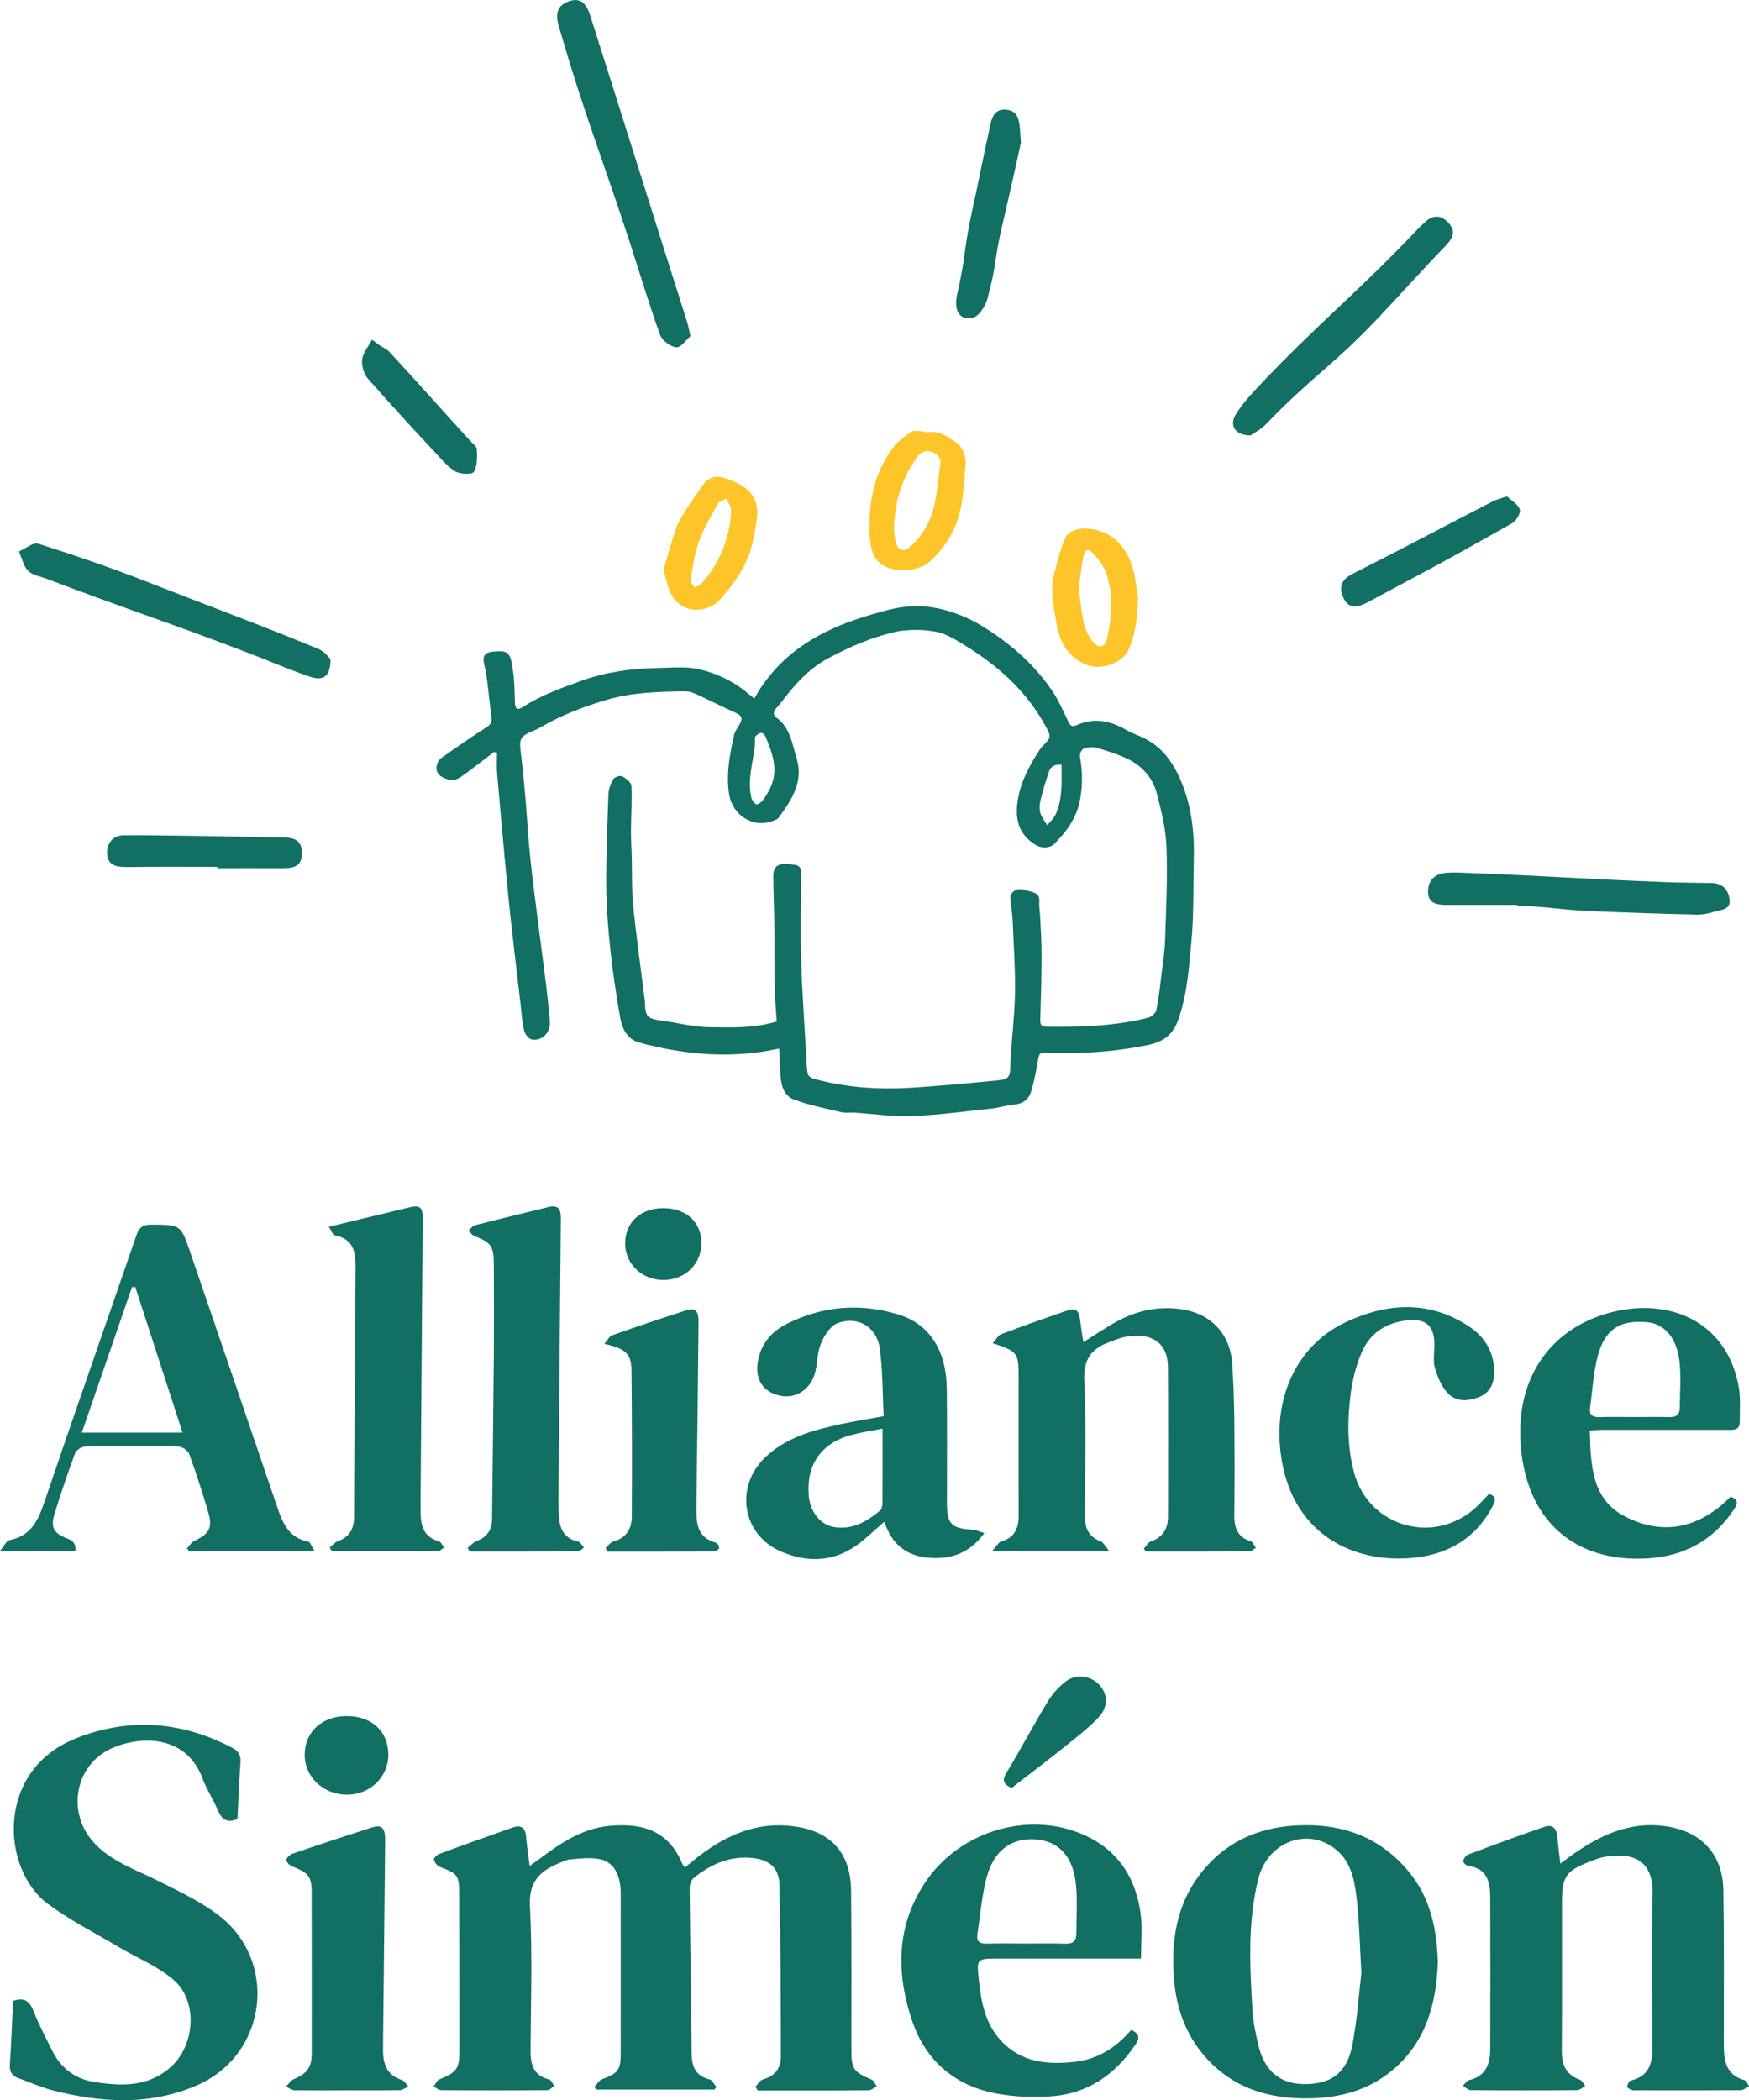
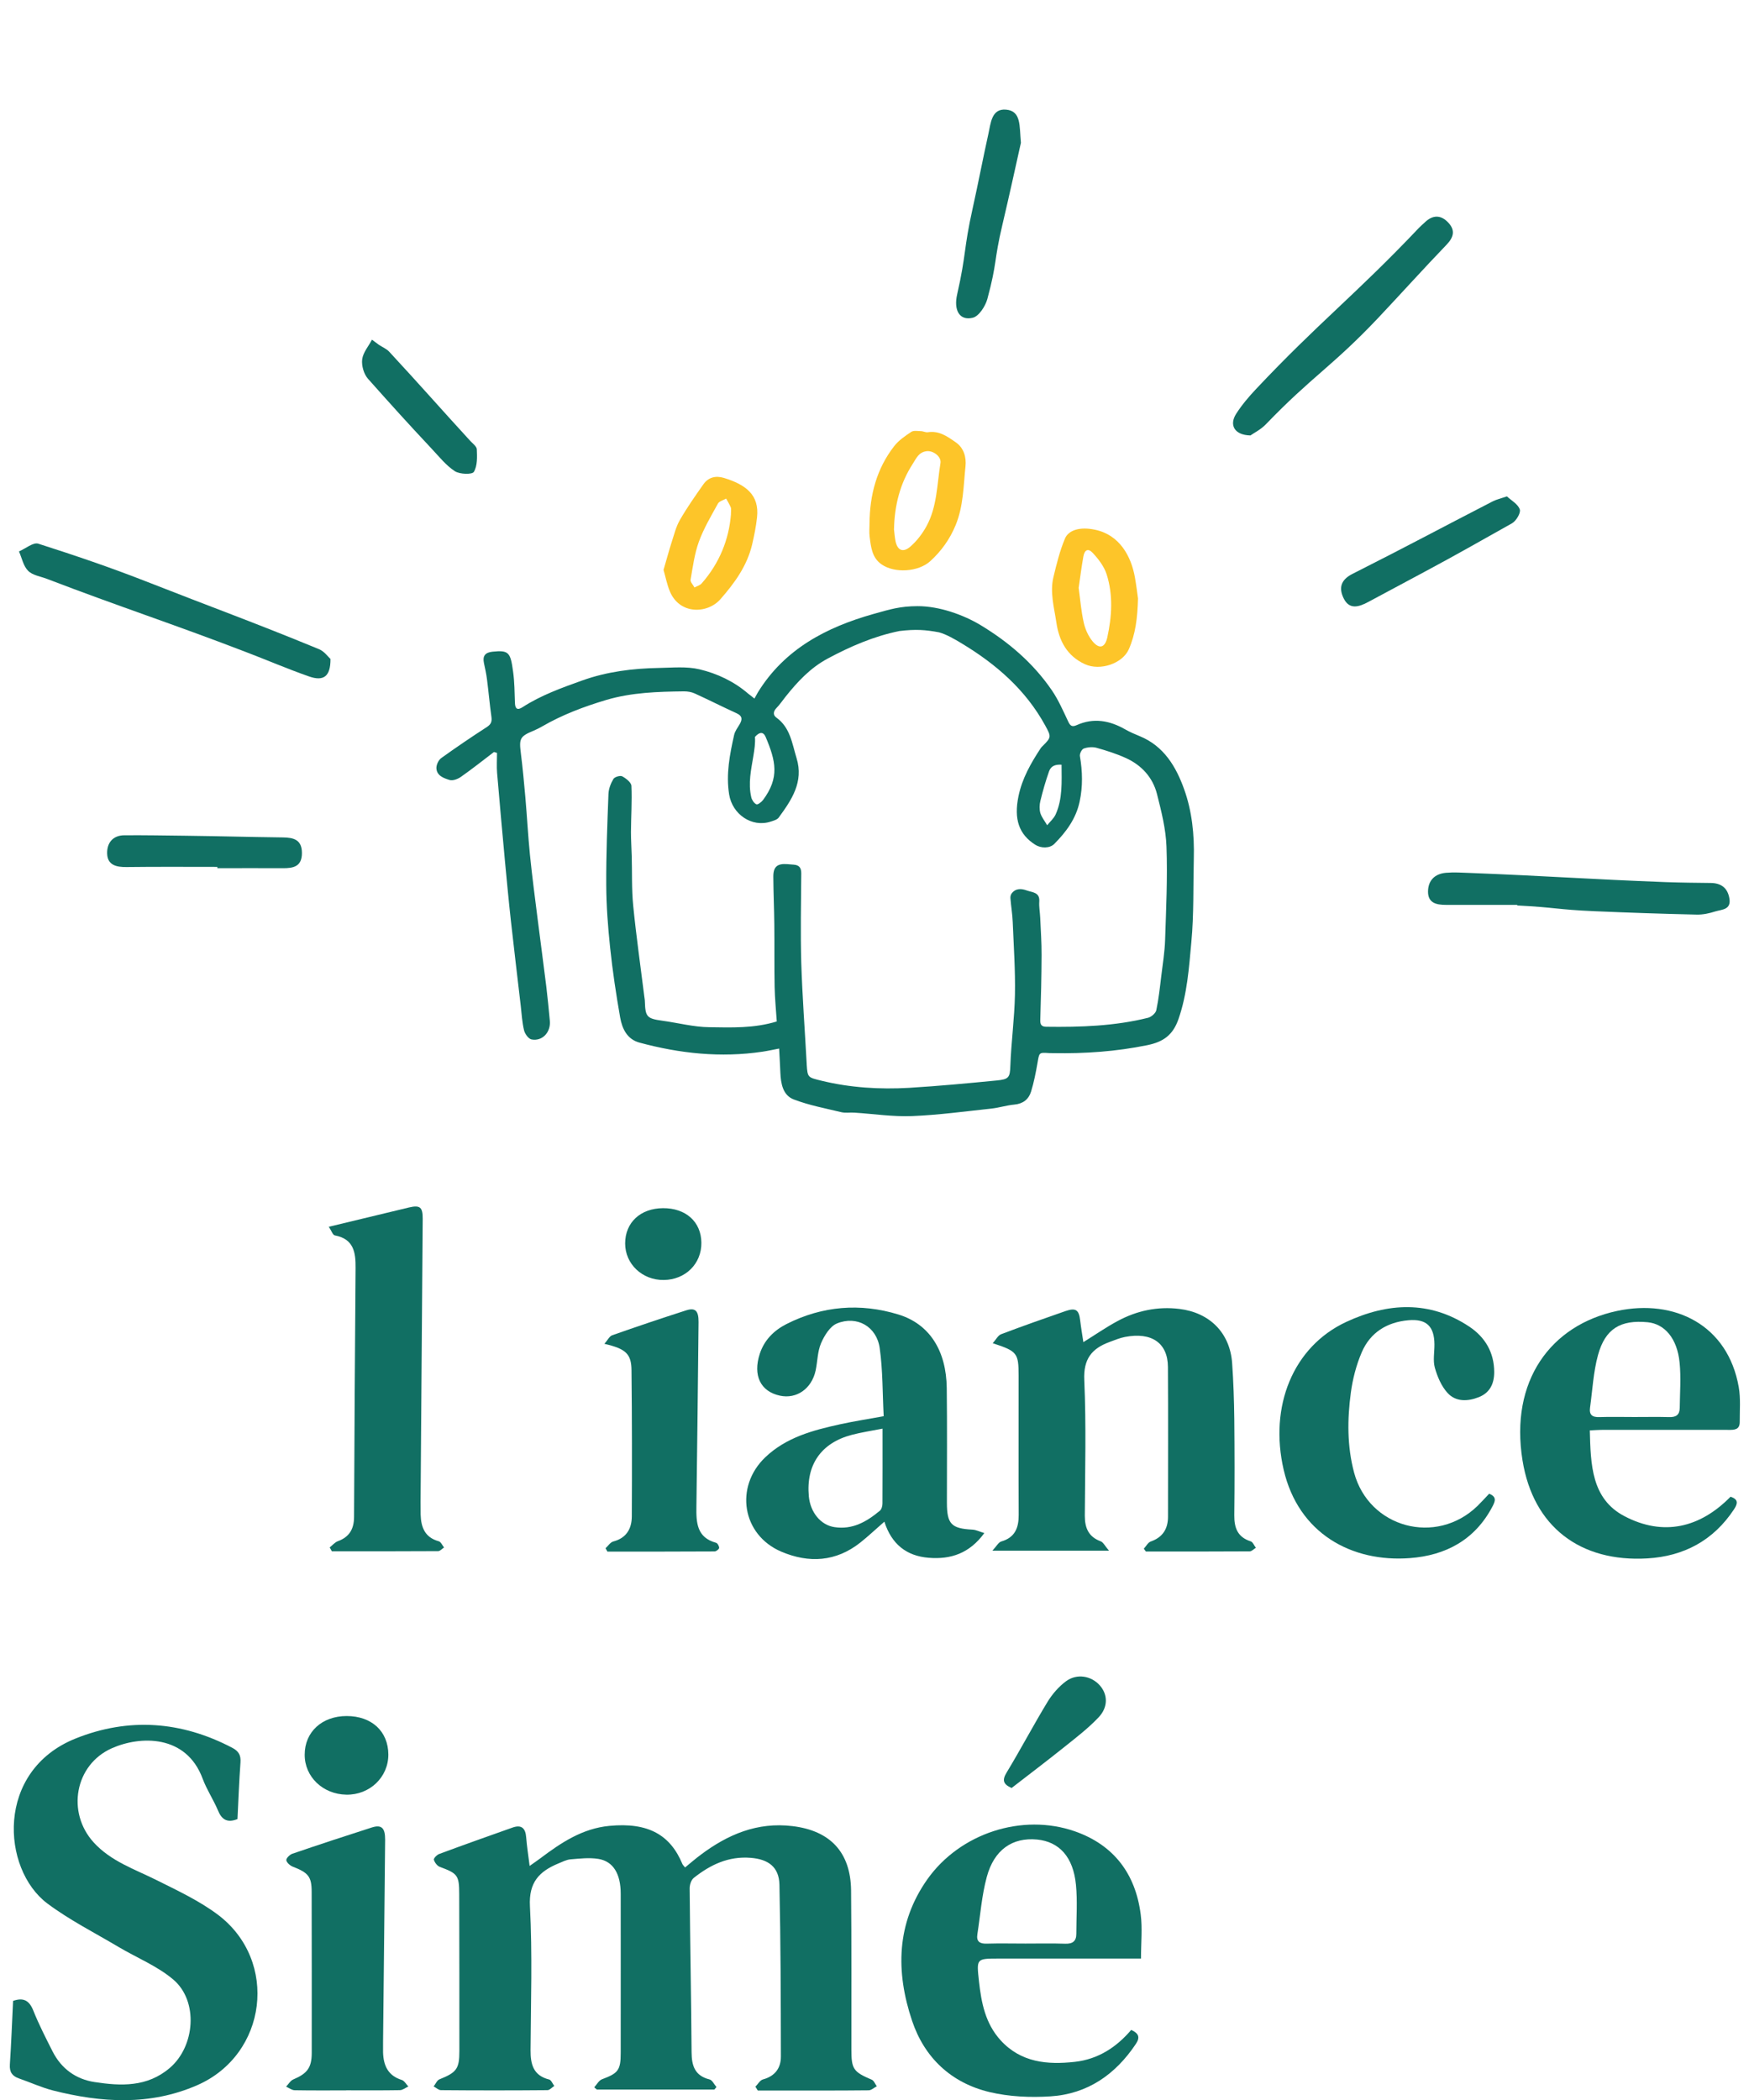
<svg xmlns="http://www.w3.org/2000/svg" id="Calque_1" data-name="Calque 1" viewBox="0 0 228.52 274.35">
  <defs>
    <style> .cls-1 { fill: #fdc529; } .cls-2 { fill: #116f63; } </style>
  </defs>
  <g>
    <path class="cls-2" d="m98.68,272.6c.33-.33.61-.86,1-.97,1.57-.42,2.35-1.47,2.35-2.99-.01-7.48-.03-14.96-.19-22.44-.05-2.34-1.47-3.34-3.77-3.52-2.9-.23-5.26.91-7.42,2.62-.35.27-.55.93-.54,1.41.06,7.12.2,14.25.25,21.37.01,1.77.43,3.07,2.35,3.55.36.09.6.65.9.99-.09.11-.18.22-.27.33h-15.36c-.11-.1-.23-.2-.34-.29.33-.36.6-.89,1.01-1.05,2.12-.79,2.45-1.18,2.45-3.45,0-6.93.01-13.85,0-20.78,0-2.63-.99-4.25-2.93-4.56-1.18-.19-2.43-.04-3.64.06-.54.05-1.06.33-1.58.54-2.48,1.03-3.88,2.45-3.71,5.59.33,6.25.12,12.52.08,18.79-.01,1.86.36,3.32,2.43,3.84.27.07.45.55.67.84-.3.19-.6.55-.9.55-4.63.04-9.27.04-13.9,0-.32,0-.64-.32-.96-.49.25-.31.43-.79.75-.92,2.24-.9,2.61-1.36,2.61-3.68,0-6.82,0-13.65-.02-20.47,0-2.53-.21-2.74-2.54-3.61-.34-.13-.67-.57-.77-.93-.05-.18.39-.64.69-.75,3.18-1.18,6.38-2.32,9.58-3.45,1.18-.42,1.7.08,1.79,1.28.09,1.15.27,2.3.45,3.73.57-.4,1-.7,1.42-1.01,2.7-2.03,5.47-3.88,8.98-4.22,5.14-.5,8,1.22,9.56,4.98.05.13.18.23.35.45.68-.56,1.33-1.12,2.01-1.63,3.56-2.68,7.43-4.33,12.03-3.77,4.91.59,7.59,3.4,7.65,8.4.07,6.93.03,13.85.04,20.78,0,2.57.26,2.92,2.67,3.95.28.12.43.56.65.85-.36.19-.71.53-1.07.53-3.92.04-7.84.03-11.76.03-.91,0-1.81,0-2.72,0-.09-.15-.19-.31-.28-.46Z" />
-     <path class="cls-2" d="m203.86,243.45c.76-.56,1.31-.99,1.88-1.38,3.51-2.41,7.22-4.11,11.66-3.55,4.78.61,7.69,3.58,7.77,8.4.11,6.72.06,13.44.06,20.16,0,2.11.27,4,2.74,4.66.24.06.37.51.56.78-.36.18-.72.51-1.08.51-4.58.04-9.16.02-13.75.02-.15,0-.33.03-.45-.02-.25-.12-.68-.31-.66-.43.04-.29.23-.76.45-.81,2.75-.65,2.89-2.68,2.87-4.97-.06-6.46-.13-12.93.01-19.39.1-4.55-2.64-5.47-6.25-4.87-.55.09-1.08.28-1.6.48-3.54,1.34-3.99,1.98-3.99,5.72,0,6.36.02,12.73-.02,19.09-.01,1.82.51,3.17,2.35,3.81.3.1.48.54.72.83-.35.19-.7.53-1.06.54-4.63.04-9.27.04-13.9,0-.34,0-.68-.37-1.03-.57.26-.25.49-.67.8-.74,2.17-.49,2.76-2.07,2.77-4,.02-6.62.03-13.24,0-19.85,0-1.99-.37-3.8-2.86-4.13-.26-.03-.69-.44-.67-.61.05-.32.32-.75.61-.86,3.32-1.25,6.64-2.48,9.99-3.64,1.07-.37,1.59.2,1.69,1.28.1,1.09.24,2.18.4,3.54Z" />
    <path class="cls-2" d="m31.03,237.62c-1.37.54-2.07.05-2.56-1.15-.59-1.4-1.46-2.69-1.99-4.12-2.15-5.82-8.18-5.62-11.87-3.98-4.84,2.15-5.94,8.39-2.36,12.31,2.25,2.46,5.31,3.47,8.16,4.89,2.76,1.38,5.62,2.71,8.07,4.55,7.97,6.02,6.44,18.28-2.73,22.27-6.15,2.68-12.5,2.29-18.83.68-1.52-.39-2.96-1.06-4.44-1.57-.89-.31-1.26-.84-1.19-1.83.18-2.73.28-5.47.42-8.3,1.3-.45,2.09-.12,2.64,1.26.73,1.83,1.64,3.6,2.53,5.36,1.14,2.24,3.04,3.61,5.46,3.98,3.45.53,6.89.68,9.84-1.84,3.31-2.82,3.77-8.73.47-11.54-2.08-1.77-4.76-2.84-7.15-4.26-3.13-1.86-6.42-3.52-9.32-5.69-5.98-4.49-6.81-17.34,3.71-21.55,6.92-2.77,13.81-2.27,20.46,1.22.84.44,1.14.98,1.07,1.92-.18,2.47-.27,4.95-.39,7.37Z" />
-     <path class="cls-2" d="m187.87,256.27c-.21,5.69-1.65,10.84-6.41,14.53-2.93,2.27-6.36,3.18-9.97,3.29-5.64.19-10.67-1.31-14.4-5.86-3.03-3.7-3.89-8.1-3.79-12.72.08-3.77,1.01-7.34,3.31-10.44,3.15-4.25,7.46-6.31,12.66-6.61,5.87-.34,10.93,1.37,14.78,6.01,2.84,3.42,3.68,7.5,3.82,11.8Zm-10,1.37c-.22-3.9-.27-6.54-.56-9.16-.26-2.36-.56-4.82-2.41-6.57-3.62-3.42-9.24-1.53-10.5,3.54-1.39,5.59-1.1,11.3-.77,16.98.09,1.56.41,3.11.76,4.64.8,3.45,2.82,5.14,6.01,5.17,3.53.03,5.61-1.47,6.3-5.12.66-3.52.9-7.12,1.18-9.47Z" />
    <path class="cls-2" d="m129.7,175.47c.43-.48.69-1.02,1.09-1.18,2.79-1.06,5.61-2.05,8.43-3.03,1.34-.46,1.75-.16,1.91,1.2.11.94.27,1.87.42,2.86,1.56-.97,2.97-1.95,4.48-2.76,2.51-1.35,5.18-1.93,8.07-1.58,3.94.48,6.61,3.11,6.89,7.1.17,2.43.25,4.87.28,7.31.04,4.17.05,8.35,0,12.53-.02,1.66.43,2.87,2.14,3.42.29.09.45.55.68.84-.27.16-.53.46-.8.47-4.52.03-9.05.02-13.57.02-.09-.12-.18-.25-.27-.37.3-.32.54-.81.91-.94,1.57-.55,2.25-1.66,2.25-3.25,0-6.52.03-13.03-.01-19.55-.02-3.14-2.14-4.59-5.61-3.92-.69.13-1.36.42-2.02.66-2.32.85-3.43,2.22-3.3,4.98.26,5.89.1,11.81.07,17.72,0,1.6.49,2.75,2.08,3.34.34.13.55.61,1.08,1.22h-15.24c.55-.59.8-1.09,1.16-1.2,1.8-.52,2.29-1.78,2.28-3.49-.03-6.06,0-12.12-.01-18.18,0-2.94-.19-3.19-3.35-4.22Z" />
    <path class="cls-2" d="m149.09,255.84c-6.36,0-12.47,0-18.58,0-2.97,0-2.92,0-2.6,2.97.31,2.82.84,5.53,2.84,7.72,2.66,2.9,6.1,3.2,9.7,2.8,3.02-.34,5.42-1.9,7.35-4.17,1,.45,1.18.98.61,1.83-2.67,4-6.32,6.54-11.15,6.85-2.64.17-5.41.05-7.97-.56-4.99-1.19-8.49-4.46-10.12-9.31-2.15-6.4-2.07-12.73,2-18.49,4.27-6.02,12.39-8.66,19.27-6.26,5.09,1.78,7.92,5.55,8.6,10.84.24,1.83.04,3.71.04,5.77Zm-15.1-1.96c1.73,0,3.46-.04,5.19.02.96.03,1.45-.32,1.45-1.29,0-2.14.16-4.29-.05-6.41-.35-3.64-2.19-5.63-5.09-5.91-3.2-.3-5.6,1.32-6.56,4.89-.66,2.43-.84,4.99-1.23,7.49-.15.95.32,1.25,1.23,1.22,1.68-.05,3.36-.01,5.04-.01Z" />
    <path class="cls-2" d="m115.46,185c-.16-3.05-.11-6.01-.52-8.9-.4-2.83-2.98-4.29-5.59-3.22-.9.37-1.64,1.58-2.07,2.57-.47,1.09-.46,2.38-.71,3.57-.52,2.39-2.49,3.76-4.67,3.29-2.54-.55-3.55-2.64-2.63-5.47.59-1.8,1.85-3.05,3.48-3.88,4.7-2.38,9.64-2.78,14.64-1.25,4.07,1.25,6.25,4.72,6.31,9.61.06,4.99.02,9.97.02,14.96,0,2.8.58,3.39,3.33,3.53.48.02.95.27,1.56.45-1.94,2.66-4.39,3.46-7.25,3.23-2.94-.23-4.88-1.8-5.81-4.72-1.15,1-2.11,1.91-3.13,2.72-3.19,2.53-6.73,2.73-10.33,1.2-5.15-2.19-6.14-8.49-2.09-12.34,2.75-2.61,6.22-3.52,9.76-4.3,1.78-.39,3.58-.67,5.73-1.06Zm-.15,1.62c-1.48.29-2.77.48-4.02.81-4.01,1.05-5.99,3.92-5.61,8.03.2,2.12,1.57,3.75,3.33,4.02,2.38.37,4.23-.71,5.95-2.14.23-.19.34-.62.34-.94.02-3.15.01-6.29.01-9.78Z" />
-     <path class="cls-2" d="m41.08,202.6h-16.36c-.1-.1-.2-.21-.3-.31.31-.34.57-.82.96-1,1.92-.88,2.43-1.72,1.85-3.69-.76-2.57-1.58-5.13-2.5-7.65-.16-.45-.9-.98-1.38-.99-4.07-.08-8.14-.07-12.22,0-.46,0-1.17.46-1.32.87-.95,2.56-1.83,5.16-2.64,7.77-.62,1.98-.19,2.7,1.81,3.45q.98.37.87,1.54H0c.58-.69.85-1.34,1.23-1.41,2.61-.5,3.65-2.29,4.45-4.63,3.99-11.75,8.11-23.45,12.14-35.18.36-1.03.84-1.41,1.95-1.4,3.84.03,3.85-.02,5.07,3.57,3.82,11.16,7.65,22.32,11.44,33.49.7,2.06,1.54,3.88,3.98,4.34.28.05.46.66.83,1.23Zm-23.41-34.47c-.14,0-.28,0-.42,0-2.17,6.28-4.34,12.56-6.56,19.01h13.16c-2.09-6.45-4.13-12.73-6.17-19.01Z" />
    <path class="cls-2" d="m207.72,186.85c.12,4.44.19,8.94,4.54,11.21,5.05,2.64,9.84,1.54,13.85-2.55,1.02.34.96.87.47,1.62-2.69,4.09-6.56,6.16-11.35,6.44-8.77.51-14.9-4.14-16.3-12.79-1.68-10.38,3.66-17.69,12.37-19.54,7.49-1.59,14.45,1.82,15.88,9.95.26,1.48.12,3.04.13,4.56,0,1.03-.72,1.04-1.48,1.03-5.55-.01-11.09,0-16.64,0-.4,0-.8.04-1.46.07Zm5.81-1.75c1.52,0,3.05-.03,4.57.01.89.03,1.36-.3,1.37-1.2.02-1.98.18-3.97-.02-5.93-.31-3.14-1.94-5.04-4.17-5.26-3.54-.34-5.54.83-6.49,4.29-.61,2.22-.72,4.58-1.04,6.87-.13.93.29,1.26,1.21,1.23,1.52-.05,3.05-.01,4.57-.01Z" />
    <path class="cls-2" d="m43.06,202.15c.36-.28.68-.68,1.09-.83,1.5-.55,2.1-1.59,2.11-3.16.05-10.84.11-21.68.2-32.53.02-2.03-.24-3.79-2.7-4.25-.29-.05-.47-.65-.8-1.13,3.7-.89,7.08-1.71,10.47-2.52,1.45-.34,1.81-.05,1.8,1.49-.09,12.32-.19,24.63-.28,36.95,0,.56,0,1.12.01,1.68.05,1.65.55,2.98,2.36,3.48.29.08.47.53.7.81-.26.17-.52.48-.78.48-4.63.03-9.25.02-13.88.02-.1-.17-.19-.35-.29-.52Z" />
-     <path class="cls-2" d="m61.1,202.2c.37-.3.71-.71,1.13-.87,1.33-.52,2.05-1.39,2.06-2.87.07-7.02.17-14.04.23-21.07.03-4.07.02-8.15,0-12.22,0-2.41-.36-2.87-2.56-3.72-.29-.11-.49-.47-.73-.72.27-.23.52-.6.83-.68,3.19-.82,6.39-1.59,9.58-2.37,1.35-.33,1.66.31,1.64,1.55-.12,11.3-.2,22.6-.29,33.9-.01,1.53-.04,3.06.01,4.58.06,1.73.51,3.23,2.53,3.66.3.06.51.51.76.79-.25.17-.51.49-.76.49-4.72.03-9.45.02-14.17.02-.09-.16-.17-.31-.26-.47Z" />
+     <path class="cls-2" d="m61.1,202.2Z" />
    <path class="cls-2" d="m194.57,195.12c1.03.41.79.99.41,1.71-2.29,4.33-6.09,6.35-10.76,6.7-7.62.58-14.57-3.22-16.5-11.54-1.91-8.27,1.2-16.06,8.17-19.31,5.39-2.51,10.9-2.85,16.11.63,2.04,1.37,3.22,3.35,3.23,5.91,0,1.51-.55,2.7-2,3.28-1.46.58-3.03.64-4.11-.56-.8-.88-1.32-2.12-1.65-3.29-.26-.94-.04-2.02-.05-3.04-.02-2.37-1.05-3.36-3.41-3.15-2.8.25-4.98,1.6-6.09,4.19-.71,1.65-1.18,3.47-1.42,5.25-.47,3.49-.5,7,.42,10.45,1.93,7.23,10.72,9.6,16.12,4.37.51-.5.99-1.03,1.53-1.6Z" />
    <path class="cls-2" d="m45.23,273.06c-2.24,0-4.48.02-6.72-.02-.38,0-.75-.3-1.13-.47.31-.32.56-.78.94-.94,1.81-.77,2.4-1.51,2.41-3.44.01-7.02,0-14.05-.01-21.07,0-2-.45-2.5-2.48-3.29-.35-.14-.79-.53-.83-.84-.03-.25.44-.72.78-.84,3.45-1.18,6.91-2.32,10.38-3.43,1.28-.41,1.76.05,1.75,1.6-.08,8.8-.18,17.6-.27,26.4,0,.46,0,.92,0,1.37.05,1.72.64,3.05,2.45,3.61.34.11.57.56.85.85-.37.17-.74.48-1.11.48-2.34.04-4.68.02-7.02.02Z" />
    <path class="cls-2" d="m79.13,202.23c.33-.3.62-.77,1-.87,1.72-.45,2.41-1.67,2.42-3.27.03-6.36.03-12.72-.04-19.08-.02-2.17-.74-2.82-3.54-3.47.42-.48.65-.99,1.02-1.12,3.2-1.13,6.42-2.21,9.65-3.25,1.21-.39,1.64.05,1.63,1.53-.08,8.04-.17,16.07-.28,24.11-.03,2.08.04,4.03,2.57,4.72.19.05.42.46.4.68-.02.17-.39.45-.6.45-4.67.03-9.33.02-14,.02-.08-.15-.16-.29-.24-.44Z" />
    <path class="cls-2" d="m45.29,224.16c3.27,0,5.43,1.99,5.45,5.02.01,2.97-2.44,5.31-5.5,5.25-3.07-.06-5.44-2.34-5.43-5.22,0-2.97,2.25-5.04,5.47-5.05Z" />
    <path class="cls-2" d="m132.17,233.56c-1.14-.51-1.24-1.05-.63-2.05,1.84-3.04,3.5-6.19,5.34-9.22.62-1.01,1.46-1.98,2.41-2.68,1.42-1.04,3.31-.7,4.41.55,1.03,1.16,1.12,2.81-.15,4.16-1.35,1.43-2.94,2.65-4.48,3.88-2.26,1.81-4.57,3.56-6.91,5.37Z" />
    <path class="cls-2" d="m86.62,157.82c2.99-.02,4.99,1.78,5.02,4.51.03,2.75-2.08,4.84-4.92,4.87-2.81.03-5.04-2.09-5.04-4.77,0-2.73,1.99-4.59,4.94-4.61Z" />
  </g>
  <g>
    <g>
      <path class="cls-2" d="m64.53,98.24c-1.43,1.09-2.84,2.21-4.31,3.24-.41.29-1.07.54-1.5.4-.74-.23-1.67-.55-1.7-1.55-.01-.44.28-1.06.64-1.31,1.95-1.4,3.94-2.75,5.95-4.05.55-.36.68-.7.6-1.32-.23-1.63-.37-3.27-.58-4.9-.09-.72-.25-1.43-.4-2.14-.2-.93.17-1.38,1.11-1.48,2.16-.23,2.36.11,2.7,2.61.19,1.35.19,2.72.24,4.08.03.78.32.99.99.56,2.41-1.56,5.09-2.52,7.77-3.48,3.26-1.17,6.64-1.59,10.07-1.65,1.76-.03,3.6-.22,5.28.18,2.32.55,4.53,1.59,6.39,3.2.17.14.36.26.79.62.15-.27.3-.55.46-.82,3.5-5.67,8.96-8.5,15.1-10.23,2.21-.62,3.46-1.01,5.75-1.02,2.82-.01,5.98,1.12,8.23,2.47,3.69,2.23,6.89,4.97,9.32,8.52.85,1.24,1.46,2.65,2.11,4.02.26.56.47.83,1.12.54,2.23-1.01,4.34-.61,6.38.56.6.34,1.25.62,1.89.88,3.14,1.29,4.73,3.98,5.78,6.91,1.04,2.88,1.35,5.96,1.27,9.05-.09,3.64.02,7.3-.32,10.91-.31,3.38-.54,6.79-1.68,10.07-.73,2.11-1.99,2.99-4.09,3.42-4.06.83-8.13,1.11-12.25,1.04-.19,0-.38,0-.57-.01-1.32-.09-1.28-.08-1.51,1.27-.22,1.27-.47,2.55-.85,3.78-.31,1-1.06,1.58-2.19,1.68-1,.09-1.98.41-2.98.52-3.45.37-6.91.84-10.37.98-2.51.1-5.03-.29-7.55-.45-.57-.04-1.16.07-1.7-.06-2.08-.5-4.21-.9-6.2-1.66-1.43-.54-1.7-2.06-1.76-3.51-.04-1-.1-2-.16-3.14-.84.16-1.51.31-2.18.41-5.45.81-10.8.24-16.08-1.19-1.61-.44-2.25-1.82-2.51-3.27-.53-3.02-.99-6.06-1.31-9.11-.29-2.73-.5-5.49-.51-8.23-.02-3.96.14-7.92.29-11.88.03-.67.3-1.37.65-1.95.16-.27.89-.48,1.15-.34.5.27,1.18.8,1.2,1.25.09,2.01-.05,4.02-.06,6.03,0,1.04.07,2.09.1,3.13.06,2.15-.02,4.32.19,6.46.39,3.96.96,7.91,1.45,11.86.03.25.08.5.08.75.06,1.94.29,2.17,2.26,2.44,2.06.28,4.11.83,6.18.85,2.89.04,5.82.16,8.79-.75-.1-1.51-.25-3.02-.28-4.53-.05-2.7-.01-5.4-.04-8.1-.02-2.09-.12-4.18-.13-6.27-.01-1.32.52-1.75,1.84-1.65.28.02.57.05.85.07.69.06.96.4.96,1.13-.03,3.89-.11,7.79,0,11.68.14,4.4.47,8.8.71,13.2,0,.03,0,.06,0,.09.12,1.72.13,1.68,1.97,2.13,3.76.91,7.57,1.14,11.41.92,3.81-.23,7.62-.59,11.43-.96,1.6-.15,1.75-.39,1.8-1.92.11-3.1.54-6.19.6-9.28.06-3.16-.16-6.33-.29-9.49-.04-1.04-.22-2.07-.3-3.11-.02-.21.04-.47.16-.63.53-.7,1.27-.65,1.98-.39.72.26,1.72.21,1.63,1.45-.05.69.09,1.39.12,2.09.07,1.63.19,3.27.18,4.91-.01,2.81-.08,5.63-.17,8.44-.02.59.12.9.76.91,4.48.06,8.95-.08,13.32-1.17.43-.11.99-.59,1.08-.99.31-1.47.47-2.98.65-4.47.19-1.57.45-3.14.5-4.71.13-4.06.33-8.12.18-12.18-.08-2.31-.67-4.62-1.24-6.88-.55-2.16-2-3.75-4.02-4.68-1.24-.57-2.57-.99-3.89-1.36-.51-.14-1.16-.08-1.66.1-.27.1-.56.69-.5,1,.34,1.99.39,3.96-.04,5.94-.47,2.22-1.76,3.96-3.31,5.52-.6.6-1.74.58-2.48.11-2.15-1.36-2.81-3.35-2.2-6.33.48-2.35,1.64-4.36,2.93-6.32.07-.1.17-.19.26-.28,1.12-1.11,1.1-1.2.3-2.66-2.56-4.67-6.42-8.01-10.9-10.71-.89-.54-1.99-1.18-2.96-1.45-1.77-.33-3.03-.43-5.19-.17-3.33.68-6.38,2-9.35,3.59-2.27,1.21-3.96,3.03-5.53,5-.39.49-.75,1.03-1.19,1.48-.43.44-.44.93-.01,1.23,1.83,1.31,2.06,3.39,2.65,5.31.95,3.1-.65,5.45-2.33,7.75-.21.29-.69.42-1.07.54-2.47.79-4.99-.97-5.41-3.54-.43-2.68.08-5.23.65-7.79.11-.48.43-.91.69-1.34.39-.65.44-1.12-.39-1.5-1.83-.83-3.63-1.75-5.46-2.58-.42-.19-.92-.27-1.38-.27-3.42.04-6.84.14-10.16,1.12-2.91.87-5.74,1.93-8.38,3.46-.35.2-.72.39-1.1.55-1.8.74-1.93,1.03-1.69,2.92.24,1.91.42,3.84.59,5.76.22,2.5.35,5.02.6,7.52.29,2.87.67,5.74,1.03,8.6.36,2.88.76,5.76,1.11,8.64.18,1.49.32,2.98.46,4.47.14,1.49-.98,2.7-2.39,2.43-.4-.08-.87-.73-.98-1.2-.25-1.04-.31-2.12-.43-3.19-.43-3.71-.88-7.42-1.29-11.13-.29-2.61-.53-5.22-.78-7.84-.35-3.82-.7-7.64-1.02-11.46-.07-.86-.01-1.74-.01-2.61-.14-.04-.28-.08-.41-.12Zm34.11-1.98c.06.83-.07,1.65-.2,2.46-.3,1.81-.71,3.6-.28,5.43.08.35.36.77.67.92.16.08.65-.29.86-.56,2.19-2.94,1.67-5.11.35-8.24-.29-.69-.79-.7-1.39-.02Zm40.07,3.63c-.85-.05-1.39.17-1.64.86-.45,1.27-.82,2.57-1.14,3.88-.12.5-.14,1.09,0,1.58.18.57.59,1.06.89,1.59.38-.47.87-.89,1.11-1.42.92-2.05.78-4.24.77-6.48Z" />
      <g>
        <path class="cls-1" d="m113.61,68.35c.03-3.69.93-7.13,3.22-10.07.58-.75,1.43-1.33,2.24-1.87.3-.2.83-.1,1.25-.09.31,0,.63.19.92.14,1.47-.23,2.56.57,3.64,1.32,1.06.73,1.39,1.96,1.27,3.12-.27,2.59-.27,5.23-1.29,7.7-.75,1.82-1.86,3.38-3.31,4.7-1.56,1.42-4.69,1.62-6.4.4-1.23-.87-1.36-2.28-1.53-3.63-.07-.56-.01-1.14-.01-1.7Zm3.19.75c.06.5.1,1.01.19,1.5.23,1.29.98,1.66,1.98.78.83-.73,1.55-1.67,2.08-2.64,1.4-2.55,1.37-5.46,1.83-8.25.14-.85-.96-1.67-1.83-1.55-1.01.14-1.31.89-1.78,1.63-1.69,2.61-2.39,5.46-2.46,8.53Z" />
        <path class="cls-1" d="m148.69,78.18c-.07,2.53-.32,4.64-1.21,6.65-.82,1.84-3.73,2.85-5.73,1.93-2.34-1.07-3.38-3.05-3.73-5.46-.29-1.96-.86-3.93-.38-5.92.41-1.7.83-3.43,1.51-5.04.45-1.06,1.89-1.58,3.94-1.14,3.18.67,4.71,3.44,5.2,6.25.18,1.03.31,2.06.4,2.73Zm-7.76-1.43c.21,1.53.33,3.08.67,4.58.19.86.59,1.76,1.15,2.44.88,1.07,1.63.85,1.93-.52.6-2.74.77-5.53-.09-8.23-.33-1.03-1.07-2-1.83-2.81-.59-.63-1.06-.39-1.21.49-.24,1.33-.41,2.68-.61,4.05Z" />
        <path class="cls-1" d="m86.7,74.43c.36-1.22.68-2.43,1.06-3.62.32-.98.57-2.02,1.08-2.9.92-1.6,1.99-3.12,3.05-4.63.65-.93,1.6-1.18,2.7-.85,2.82.87,4.66,2.19,4.32,5.17-.13,1.19-.37,2.37-.64,3.53-.66,2.79-2.29,5.03-4.14,7.14-1.68,1.92-5.36,2.07-6.63-1.07-.35-.86-.53-1.79-.81-2.78Zm8.8-7.28c0-.41.06-.66-.01-.85-.17-.41-.4-.78-.61-1.17-.37.21-.91.34-1.08.66-.9,1.63-1.86,3.25-2.49,4.98-.57,1.58-.79,3.29-1.08,4.96-.05.3.33.67.51,1.01.31-.17.71-.27.93-.52,2.33-2.65,3.58-5.75,3.84-9.08Z" />
      </g>
    </g>
    <g>
-       <path class="cls-2" d="m90.21,43.91c-.53.45-1.25,1.52-1.85,1.46-.79-.09-1.87-.92-2.14-1.68-1.51-4.23-2.79-8.55-4.19-12.82-3.51-10.7-5.76-16.18-8.92-27.12-.54-1.62-.55-2.96,1.21-3.58,1.82-.64,2.43.68,2.88,2.12,4.77,15,7.83,24.84,12.57,39.75.15.46.22.94.44,1.88Z" />
      <path class="cls-2" d="m43.18,86.06c.02,2.32-.91,2.97-2.81,2.3-2.8-.98-5.54-2.16-8.32-3.22-9.74-3.74-16.19-5.8-25.93-9.53-.84-.32-1.87-.46-2.45-1.05-.62-.62-.81-1.67-1.19-2.53.85-.36,1.86-1.22,2.52-1.01,4.73,1.51,9.44,3.11,14.06,4.92,8.68,3.41,14,5.31,22.62,8.86.69.28,1.2,1.01,1.48,1.26Z" />
      <path class="cls-2" d="m163.37,56.88c-2.11-.05-2.78-1.38-1.86-2.82.74-1.16,1.65-2.23,2.6-3.24,8.18-8.69,13.08-12.39,21.29-21.06.24-.25.51-.47.76-.71,1.04-1.01,2.12-1,3.08.04.92.99.71,1.89-.24,2.88-3.03,3.15-5.95,6.4-8.95,9.58-5.96,6.3-8.64,7.62-14.65,13.87-.67.7-1.59,1.15-2.02,1.46Z" />
      <path class="cls-2" d="m198.25,118.2c-3.12,0-6.25,0-9.37,0-1.22,0-2.31-.25-2.3-1.75.02-1.47.91-2.31,2.34-2.44,1.03-.09,2.08-.02,3.12.02,10.2.4,15.43.81,25.63,1.2,1.94.07,3.89.09,5.83.11,1.38.01,2.23.64,2.46,2.03.25,1.49-1.01,1.43-1.85,1.69-.78.25-1.62.43-2.44.41-4.44-.1-8.88-.25-13.31-.44-5.03-.22-5.09-.5-10.12-.75v-.09Z" />
      <path class="cls-2" d="m133.39,18.65c-.7,3.13-1.52,6.91-2.41,10.67-1.16,4.91-.66,4.85-1.97,9.72-.26.96-1.11,2.28-1.92,2.47-1.71.41-2.51-.97-2.03-3.06,1.22-5.39.82-5.82,2.02-11.21.72-3.24,1.34-6.51,2.06-9.75.31-1.38.4-3.33,2.3-3.17,2.02.17,1.74,2.14,1.95,4.33Z" />
      <path class="cls-2" d="m196.89,64.84c.55.52,1.44,1,1.68,1.7.16.45-.47,1.51-1.02,1.82-4.89,2.73-6.53,3.71-11.47,6.36-2.44,1.31-4.88,2.62-7.32,3.92-1.18.63-2.45,1.06-3.2-.48-.65-1.33-.41-2.41,1.16-3.2,7.23-3.65,11.1-5.75,18.3-9.46.48-.25,1.03-.37,1.88-.66Z" />
      <path class="cls-2" d="m28.4,113.24c-3.95,0-7.91-.03-11.86.02-1.33.02-2.49-.25-2.54-1.74-.05-1.36.7-2.4,2.24-2.41,2.68-.02,5.36.03,8.03.06,5.34.07,7.37.15,12.71.22,1.38.02,2.47.29,2.47,2.04,0,1.77-1.11,1.99-2.5,1.98-3.95-.02-4.6,0-8.55,0,0-.05,0-.11,0-.16Z" />
      <path class="cls-2" d="m49.52,45.05c.44.29.97.51,1.32.88,4.1,4.42,6.51,7.2,10.58,11.64.33.36.86.74.88,1.12.04,1,.09,2.16-.39,2.95-.22.37-1.85.32-2.48-.09-1.14-.74-2.03-1.87-2.98-2.88-3.36-3.59-5.09-5.51-8.36-9.18-.55-.61-.87-1.72-.77-2.54.11-.9.83-1.72,1.28-2.58.3.22.6.45.9.67Z" />
    </g>
  </g>
</svg>